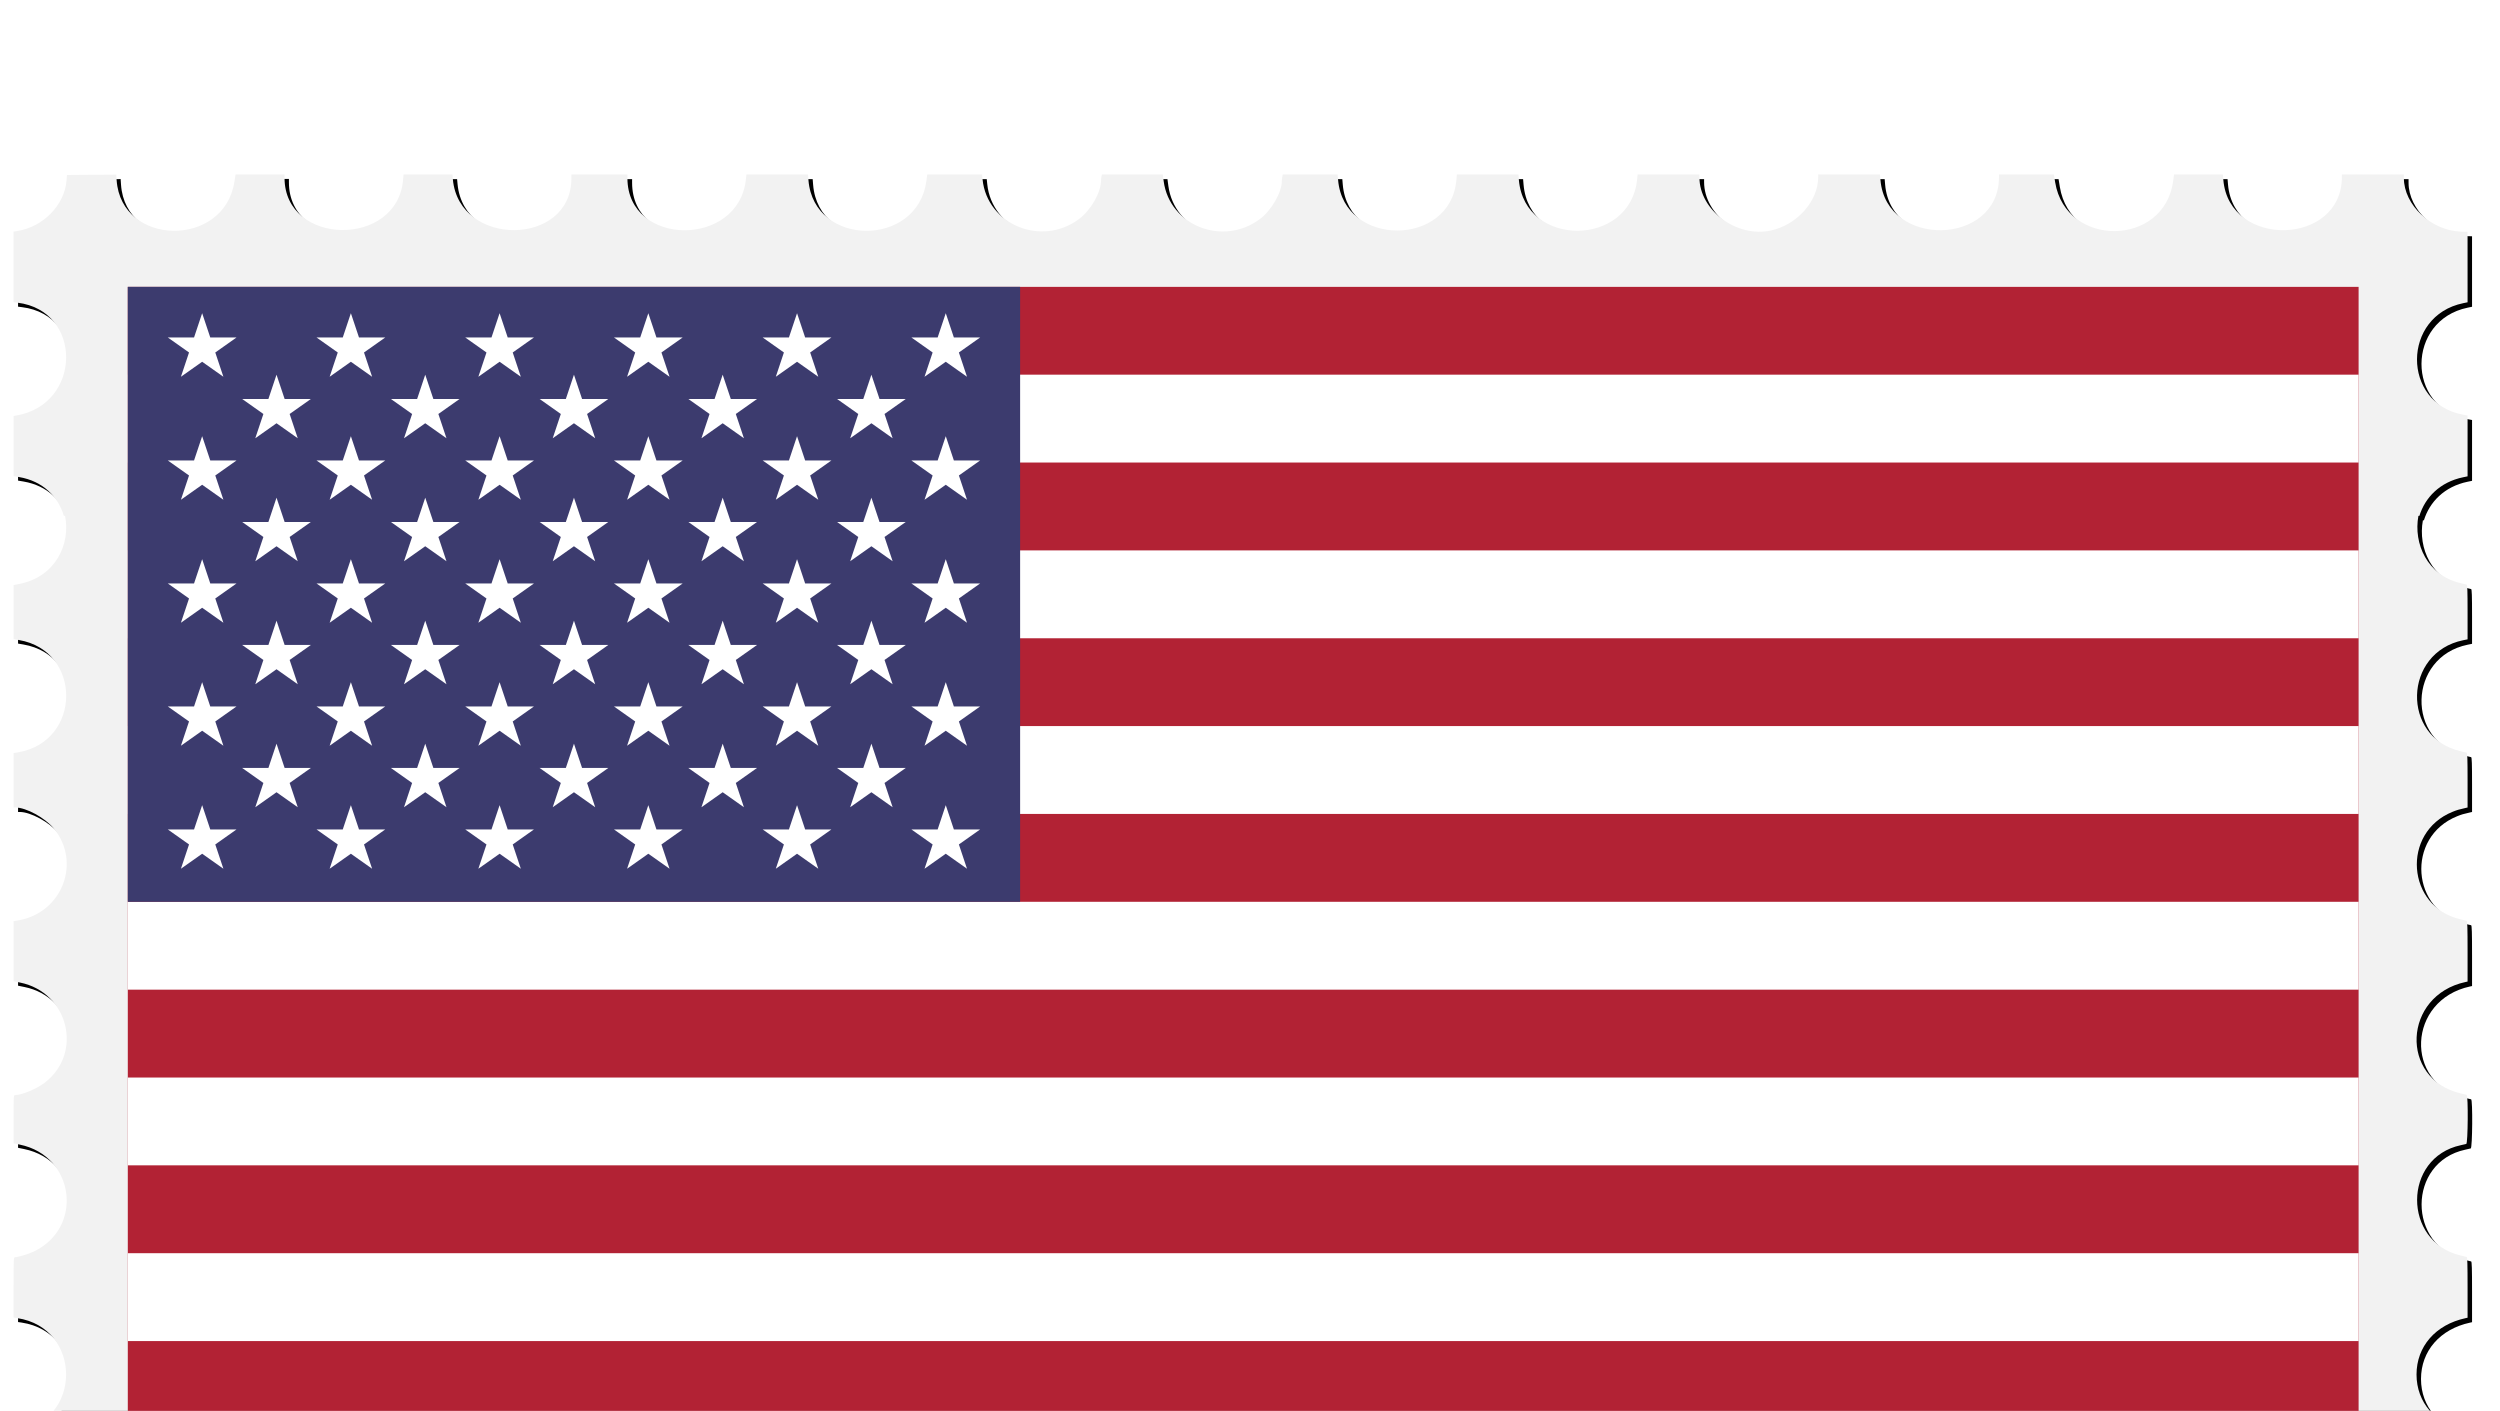
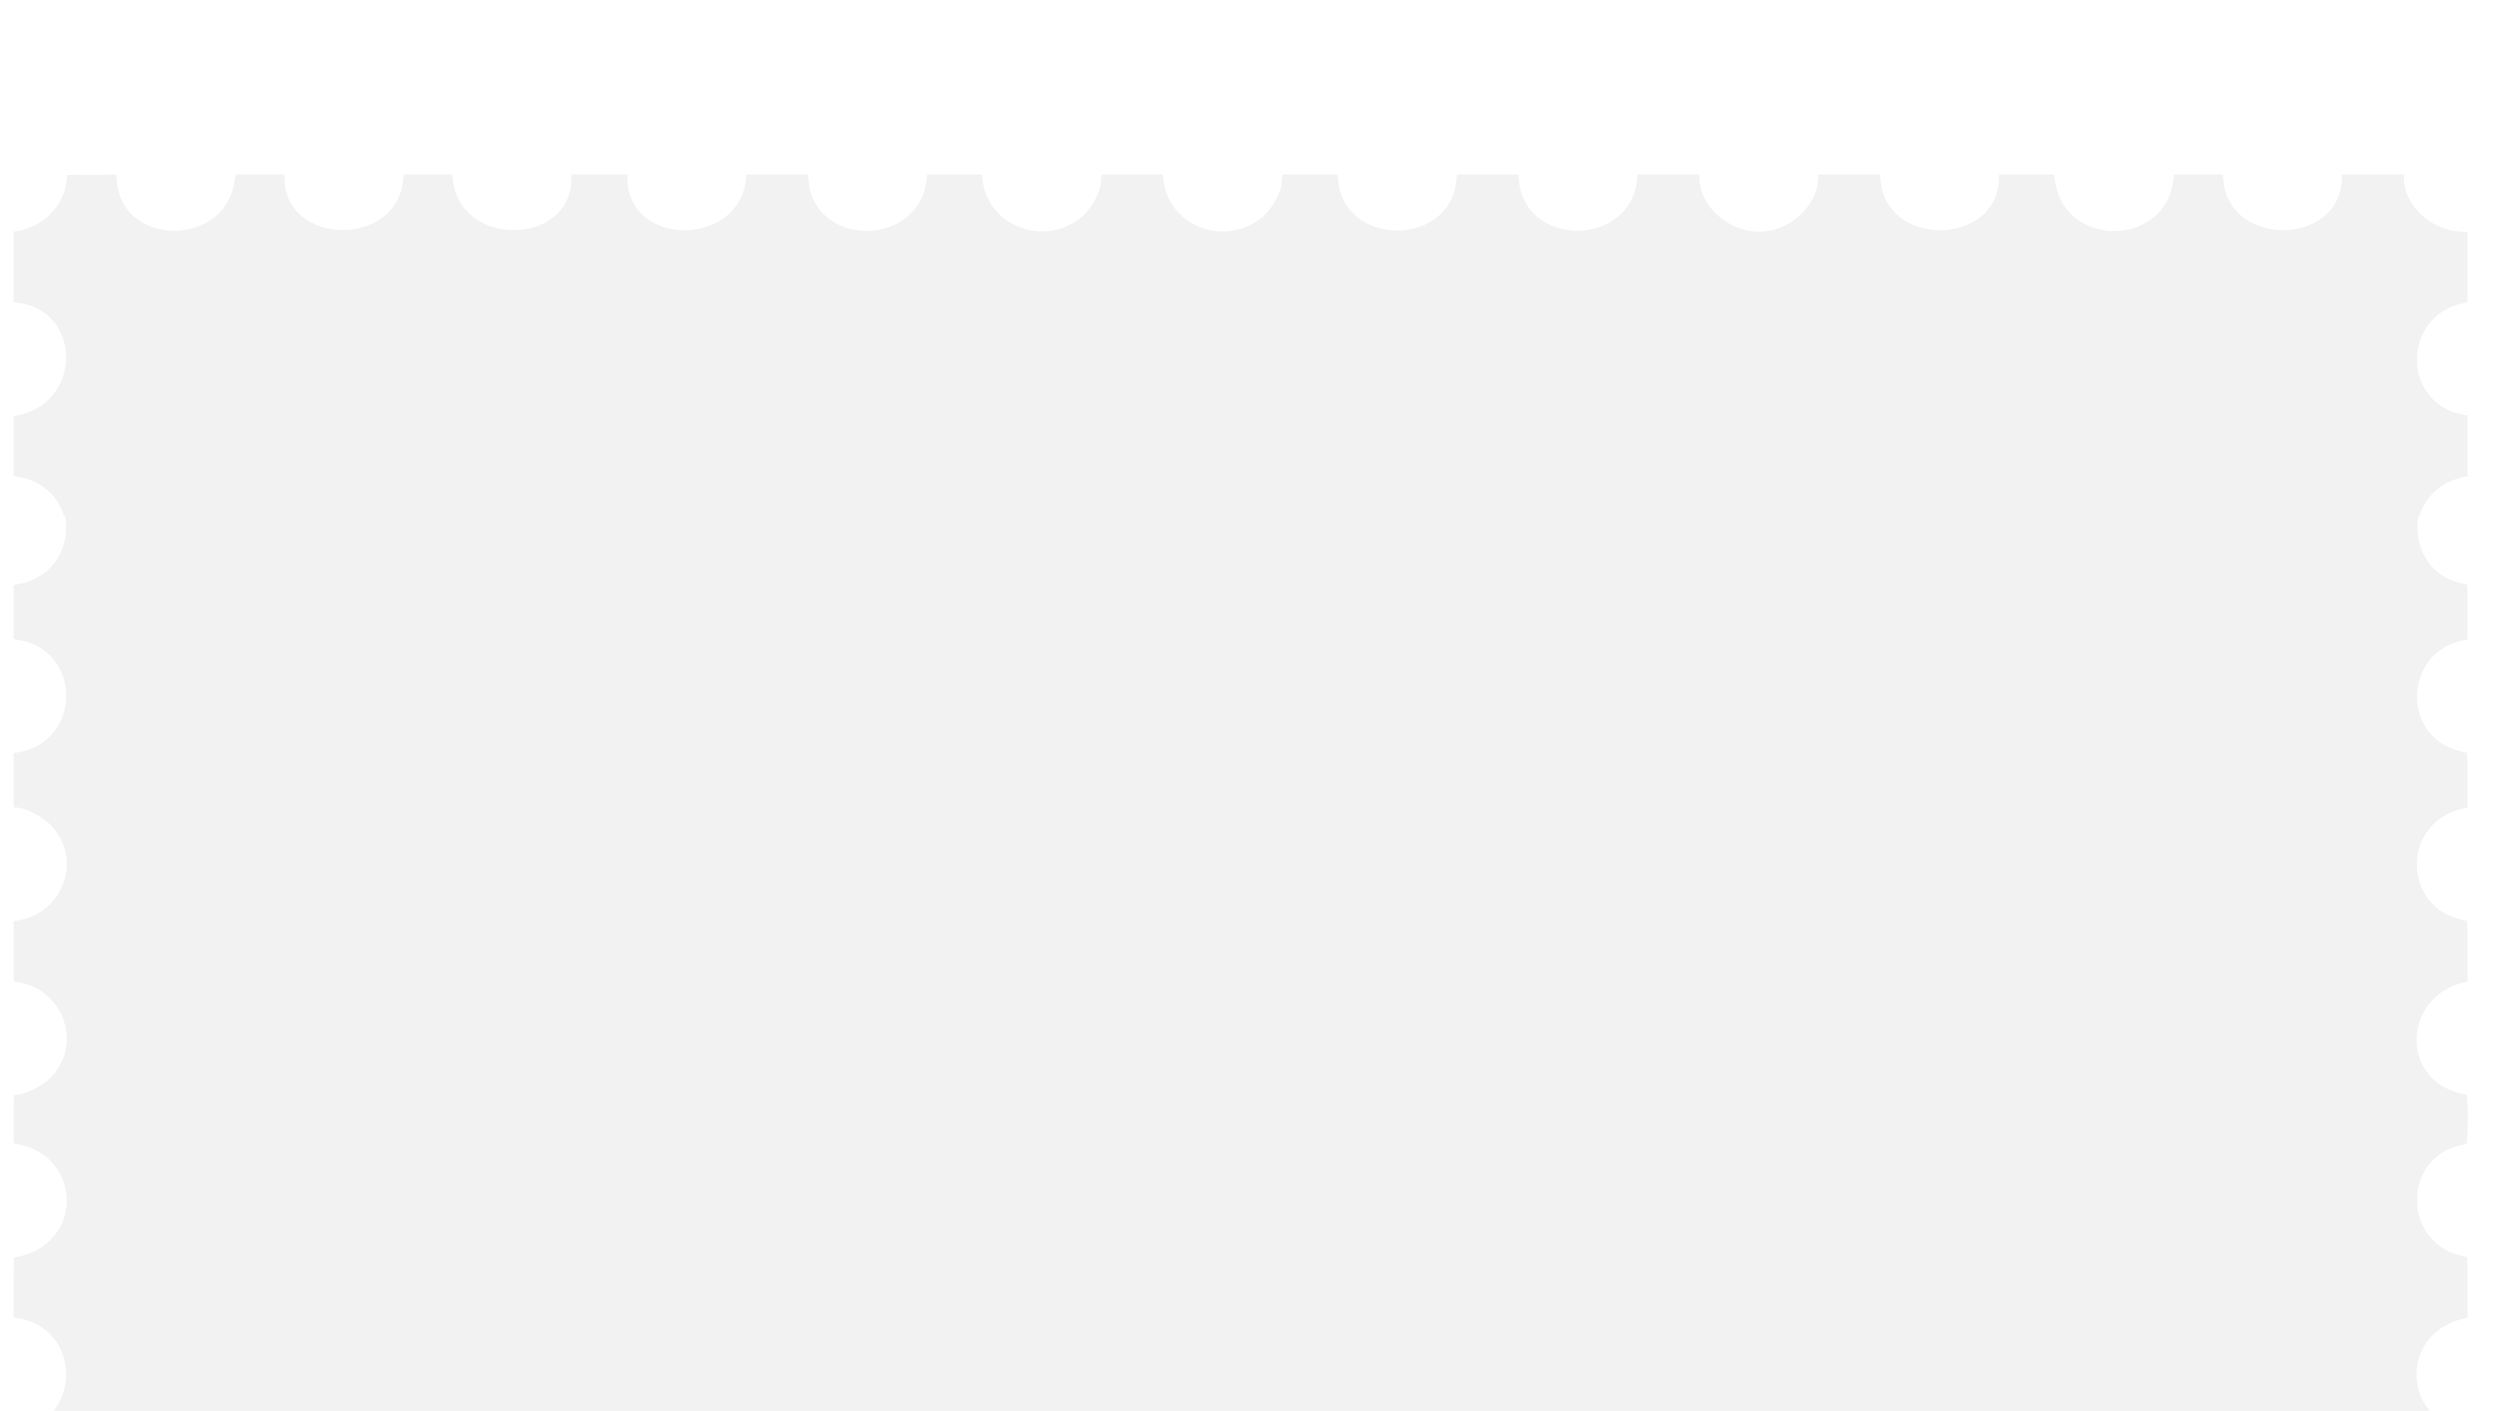
<svg xmlns="http://www.w3.org/2000/svg" xmlns:ns1="http://sodipodi.sourceforge.net/DTD/sodipodi-0.dtd" xmlns:ns2="http://www.inkscape.org/namespaces/inkscape" xmlns:xlink="http://www.w3.org/1999/xlink" id="svg4137" height="1888.6" viewBox="0 0 3346.565 1888.584" width="3346.6" version="1.1" ns1:docname="StampUSAFlag.svg" ns2:version="1.1.2 (0a00cf5339, 2022-02-04)">
  <ns1:namedview id="namedview402138" pagecolor="#ffffff" bordercolor="#666666" borderopacity="1.0" ns2:pageshadow="2" ns2:pageopacity="0.0" ns2:pagecheckerboard="0" showgrid="false" ns2:zoom="0.26919929" ns2:cx="2067.2417" ns2:cy="1368.8743" ns2:window-width="1920" ns2:window-height="1022" ns2:window-x="0" ns2:window-y="0" ns2:window-maximized="1" ns2:current-layer="g4182" />
  <defs id="defs4141">
    <filter id="filter6669" style="color-interpolation-filters:sRGB" height="1.034" width="1.019" y="-0.017" x="-0.009">
      <feGaussianBlur id="feGaussianBlur6671" stdDeviation="12.781" />
    </filter>
  </defs>
  <g id="g4182" transform="translate(-6.51,209.054)">
-     <path id="path6667" d="m 168.39,30.675 -33.106,0.264 -33.106,0.262 -0.625,7.5 c -2.745,32.939 -31.559,62.331 -66.195,67.525 l -4.68,0.703 v 47.271 47.27 l 5.305,0.664 c 87.639,10.95 86.353,135.92 -1.555,151.01 l -3.75,0.645 v 40.26 40.26 l 7.25,1.225 c 32.588,5.504 52.666,26.888 60.043,51.945 h 1.621 c 7.535,37.886 -12.641,81.409 -60.779,91.064 l -8.135,1.631 v 36.154 36.154 l 7.125,1.223 c 84.85,14.55 84.231,135.48 -0.769,150.28 l -6.356,1.107 v 36.396 36.396 h 2.311 c 14.445,0 39.573,13.657 51.363,27.916 37.423,45.258 11.534,112.93 -47.107,123.15 l -6.566,1.145 v 40.172 40.172 l 8.75,1.791 c 64.937,13.295 84.777,94.403 32.811,134.14 -10.728,8.203 -30.73,16.522 -39.721,16.522 -1.749,0 -1.84,1.603 -1.84,32.275 v 32.275 l 8.352,1.719 c 73.667,15.164 86.001,111.24 18.393,143.27 -6.865,3.252 -20.917,7.463 -24.904,7.463 -1.756,0 -1.84,1.837 -1.84,40.387 v 40.387 l 4.68,0.703 c 87.501,13.122 87.501,137.93 0,151.05 l -4.68,0.703 v 32.137 32.135 l 10.25,0.178 c 41.71,0.722 77.649,34.737 77.734,73.572 l 0.016,6.75 h 33.031 c 25.576,0 33.108,-0.282 33.373,-1.25 0.188,-0.688 0.883,-4.175 1.543,-7.75 14.816,-80.196 140.34,-79.771 155.91,0.527 l 1.643,8.467 h 37.205 37.203 l 0.645,-3.75 c 9.138,-53.208 65.77,-81.661 114.95,-57.75 23.808,11.576 36.816,29.364 42.963,58.75 l 0.574,2.75 h 32.936 32.936 l 0.596,-3.75 c 13.59,-85.611 141.56,-87.912 157.7,-2.836 l 1.248,6.586 h 37.17 37.17 l 1.149,-6.601 c 14.518,-83.37 147.04,-82.65 156.65,0.852 l 0.662,5.75 h 41.768 41.77 l 1.172,-6.75 c 14.481,-83.357 144.77,-82.633 156.79,0.871 l 0.773,5.379 37.514,0.262 37.512,0.262 1.076,-6.828 c 8.336,-52.942 76.344,-80.993 122.17,-50.393 19.714,13.163 35.197,37.11 35.197,54.438 v 2.781 l 41.693,-0.26 41.695,-0.262 1.367,-7.5 c 9.456,-51.829 73.815,-78.703 120.53,-50.328 19.182,11.652 36.719,38.186 36.719,55.559 v 2.769 h 37.455 37.455 l 0.615,-3.75 c 14.565,-88.653 141.13,-87.852 157.99,1 l 0.521,2.75 h 41.438 41.434 l 0.617,-3.75 c 14.652,-89.183 140.61,-87.988 158.07,1.5 l 0.438,2.25 h 41.463 41.463 l 0.519,-2.75 c 7.753,-40.865 38.755,-67.25 79.018,-67.25 40.3,0 71.257,26.347 79.016,67.25 l 0.521,2.75 h 41.463 41.463 l 0.519,-2.75 c 16.866,-88.901 143.42,-89.702 157.99,-1 l 0.615,3.75 h 37.205 37.205 l 1.643,-8.467 c 15.548,-80.17 141.31,-80.595 155.92,-0.527 0.652,3.575 1.341,7.062 1.529,7.75 0.265,0.968 7.788,1.25 33.328,1.25 h 32.984 l 0.617,-3.75 c 14.221,-86.557 140.47,-88.16 157.48,-2 l 1.137,5.75 h 36.785 36.785 l 0.684,-8.25 c 3.006,-36.224 27.718,-62.938 65.854,-71.191 l 2.75,-0.596 v -32.463 -32.461 l -2.75,-0.596 c -40.097,-8.679 -65.588,-38 -65.588,-75.443 0,-37.472 25.461,-66.756 65.588,-75.441 l 2.75,-0.596 v -40.512 c 0,-31.573 -0.276,-40.583 -1.25,-40.832 -0.688,-0.176 -4.4,-1.071 -8.25,-1.988 -77.675,-18.498 -77.295,-130.95 0.5,-147.62 3.025,-0.648 6.287,-1.396 7.25,-1.66 2.265,-0.621 2.756,-65.15 0.5,-65.727 -0.688,-0.176 -4.4,-1.071 -8.25,-1.988 -81.91,-19.507 -76.863,-130.98 6.75,-149.07 l 2.75,-0.596 v -40.512 c 0,-31.547 -0.277,-40.595 -1.25,-40.881 -0.688,-0.202 -4.4,-1.082 -8.25,-1.957 -72.239,-16.419 -79.512,-116.12 -10.5,-143.92 5.883,-2.37 8.377,-3.109 17.25,-5.107 l 2.75,-0.619 v -36.512 c 0,-28.347 -0.28,-36.596 -1.25,-36.881 -0.688,-0.202 -4.4,-1.094 -8.25,-1.982 -79.578,-18.36 -76.705,-132.17 3.75,-148.56 l 5.75,-1.172 v -36.461 c 0,-28.306 -0.28,-36.543 -1.25,-36.828 -0.688,-0.202 -4.374,-1.091 -8.193,-1.976 -44.63,-10.345 -63.242,-52.943 -56.359,-90.004 h 1.324 c 7.5,-24.307 27.131,-45.231 58.728,-51.738 l 5.75,-1.184 v -40.701 -40.701 l -6.504,-1.234 c -81.999,-15.555 -81.409,-132.26 0.754,-149.18 l 5.75,-1.184 -0.01,-47.18 -0.01,-47.18 -8.736,-0.217 h -0.01 c -39.588,-0.995 -76.234,-35.338 -76.234,-71.443 v -4.84 h -41.5 -41.5 v 3.543 c 0,92.315 -150.89,95.886 -158.68,3.756 l -0.615,-7.299 h -32.674 -32.674 l -1.176,8.832 c -11.773,88.423 -143.65,89.722 -157.99,1.557 l -1.69,-10.385 h -36.75 -36.75 v 3.543 c 0,92.358 -150.89,95.929 -158.68,3.756 l -0.615,-7.299 h -41.354 -41.354 v 3.543 c 0,32.139 -28.277,63.994 -63.5,71.533 -45.882,9.821 -95.5,-27.203 -95.5,-71.26 v -3.816 h -41.363 -41.361 l -0.684,6.75 c -9.234,91.163 -150.57,91.653 -158.27,0.549 l -0.615,-7.299 h -41.207 -41.207 l -0.625,7.385 c -7.627,90.231 -150.71,90.223 -158.34,-0.01 l -0.623,-7.375 h -36.728 -36.728 l -0.625,3.125 c -0.344,1.719 -0.625,4.335 -0.625,5.816 0,15.126 -14.074,39.423 -29.463,50.863 -49.549,36.836 -120.77,8.742 -128.69,-50.766 l -1.205,-9.039 h -40.703 -40.703 l -0.602,2.25 c -0.332,1.238 -0.61,3.796 -0.617,5.686 -0.064,16.181 -13.528,39.8 -29.508,51.768 -50.063,37.492 -122.91,7.612 -129.09,-52.953 l -0.689,-6.75 h -36.682 -36.682 l -1.176,8.83 c -11.916,89.495 -150.57,88.547 -157.85,-1.08 l -0.629,-7.75 h -41.213 -41.215 l -0.648,6.33 c -9.433,92.073 -158.63,90.764 -158.63,-1.395 v -4.939 h -37.5 -37.5 v 5.34 c 0,91.384 -150.07,92.718 -158.65,1.41 l -0.635,-6.75 h -32.711 -32.709 l -0.617,7.25 c -8.17,91.024 -159.08,88.464 -159.08,-2.953 v -4.553 h -32.791 -32.789 l -1.633,10.299 c -14.023,88.403 -151.44,86.17 -157.54,-2.561 l -0.535,-7.764 z" filter="url(#filter6669)" />
    <path id="path4687" d="m 162.39,24.675 -33.106,0.264 -33.105,0.262 -0.625,7.5 c -2.745,32.939 -31.56,62.331 -66.195,67.525 l -4.68,0.703 v 47.271 47.27 l 5.305,0.664 c 87.639,10.95 86.353,135.92 -1.555,151.01 l -3.75,0.645 v 40.26 40.26 l 7.25,1.225 c 32.588,5.504 52.666,26.888 60.043,51.945 h 1.621 c 7.535,37.886 -12.641,81.409 -60.779,91.064 l -8.135,1.631 v 36.154 36.154 l 7.125,1.223 c 84.85,14.55 84.231,135.48 -0.769,150.28 l -6.356,1.107 v 36.396 36.396 h 2.311 c 14.445,0 39.573,13.657 51.363,27.916 37.423,45.258 11.534,112.93 -47.107,123.15 l -6.566,1.145 v 40.172 40.172 l 8.75,1.791 c 64.937,13.295 84.777,94.403 32.811,134.14 -10.728,8.203 -30.73,16.522 -39.721,16.522 -1.749,0 -1.84,1.603 -1.84,32.275 v 32.275 l 8.352,1.719 c 73.667,15.164 86.001,111.24 18.393,143.27 -6.865,3.252 -20.917,7.463 -24.904,7.463 -1.756,0 -1.84,1.837 -1.84,40.387 v 40.387 l 4.68,0.703 c 87.501,13.122 87.501,137.93 0,151.05 l -4.68,0.703 v 32.137 32.135 l 10.25,0.178 c 41.71,0.722 77.649,34.737 77.734,73.572 l 0.016,6.75 h 33.031 c 25.576,0 33.108,-0.282 33.373,-1.25 0.188,-0.688 0.883,-4.175 1.543,-7.75 14.816,-80.196 140.34,-79.771 155.91,0.527 l 1.643,8.467 h 37.205 37.203 l 0.645,-3.75 c 9.138,-53.208 65.77,-81.661 114.95,-57.75 23.808,11.576 36.816,29.364 42.963,58.75 l 0.574,2.75 h 32.936 32.936 l 0.596,-3.75 c 13.59,-85.611 141.56,-87.912 157.7,-2.836 l 1.248,6.586 h 37.17 37.17 l 1.149,-6.601 c 14.518,-83.37 147.04,-82.65 156.65,0.852 l 0.662,5.75 h 41.768 41.77 l 1.172,-6.75 c 14.481,-83.357 144.77,-82.633 156.79,0.871 l 0.773,5.379 37.514,0.262 37.512,0.262 1.076,-6.828 c 8.336,-52.942 76.344,-80.993 122.17,-50.393 19.714,13.163 35.197,37.11 35.197,54.438 v 2.781 l 41.693,-0.26 41.695,-0.262 1.367,-7.5 c 9.456,-51.829 73.815,-78.703 120.53,-50.328 19.182,11.652 36.719,38.186 36.719,55.559 v 2.769 h 37.455 37.455 l 0.615,-3.75 c 14.565,-88.653 141.13,-87.852 157.99,1 l 0.521,2.75 h 41.438 41.434 l 0.617,-3.75 c 14.652,-89.183 140.61,-87.988 158.07,1.5 l 0.438,2.25 h 41.463 41.463 l 0.519,-2.75 c 7.753,-40.865 38.755,-67.25 79.018,-67.25 40.3,0 71.257,26.347 79.016,67.25 l 0.521,2.75 h 41.463 41.463 l 0.519,-2.75 c 16.866,-88.901 143.42,-89.702 157.99,-1 l 0.615,3.75 h 37.205 37.205 l 1.643,-8.467 c 15.548,-80.17 141.31,-80.595 155.92,-0.527 0.652,3.575 1.341,7.062 1.529,7.75 0.265,0.968 7.788,1.25 33.328,1.25 h 32.984 l 0.617,-3.75 c 14.221,-86.557 140.47,-88.16 157.48,-2 l 1.137,5.75 h 36.785 36.785 l 0.684,-8.25 c 3.006,-36.224 27.718,-62.938 65.854,-71.191 l 2.75,-0.596 v -32.463 -32.461 l -2.75,-0.596 c -40.097,-8.679 -65.588,-38 -65.588,-75.443 0,-37.472 25.461,-66.756 65.588,-75.441 l 2.75,-0.596 v -40.512 c 0,-31.573 -0.276,-40.583 -1.25,-40.832 -0.688,-0.176 -4.4,-1.071 -8.25,-1.988 -77.675,-18.498 -77.295,-130.95 0.5,-147.62 3.025,-0.648 6.287,-1.396 7.25,-1.66 2.265,-0.621 2.756,-65.15 0.5,-65.727 -0.688,-0.176 -4.4,-1.071 -8.25,-1.988 -81.91,-19.507 -76.863,-130.98 6.75,-149.07 l 2.75,-0.596 v -40.512 c 0,-31.547 -0.277,-40.595 -1.25,-40.881 -0.688,-0.202 -4.4,-1.082 -8.25,-1.957 -72.239,-16.419 -79.512,-116.12 -10.5,-143.92 5.883,-2.37 8.377,-3.109 17.25,-5.107 l 2.75,-0.619 v -36.512 c 0,-28.347 -0.28,-36.596 -1.25,-36.881 -0.688,-0.202 -4.4,-1.094 -8.25,-1.982 -79.578,-18.36 -76.705,-132.17 3.75,-148.56 l 5.75,-1.172 v -36.461 c 0,-28.306 -0.28,-36.543 -1.25,-36.828 -0.688,-0.202 -4.374,-1.091 -8.193,-1.976 -44.63,-10.345 -63.242,-52.943 -56.359,-90.004 h 1.324 c 7.5,-24.307 27.131,-45.231 58.728,-51.738 l 5.75,-1.184 v -40.701 -40.701 l -6.504,-1.234 c -81.999,-15.555 -81.409,-132.26 0.754,-149.18 l 5.75,-1.184 -0.01,-47.18 -0.01,-47.18 -8.736,-0.217 h -0.01 c -39.9,-1.251 -76.5,-35.594 -76.5,-71.7 v -4.84 h -41.5 -41.5 v 3.543 c 0,92.315 -150.89,95.886 -158.68,3.756 l -0.615,-7.299 h -32.674 -32.674 l -1.176,8.832 c -11.773,88.423 -143.65,89.722 -157.99,1.557 l -1.69,-10.385 h -36.75 -36.75 v 3.543 c 0,92.358 -150.89,95.929 -158.68,3.756 l -0.615,-7.299 h -41.354 -41.354 v 3.543 c 0,32.139 -28.277,63.994 -63.5,71.533 -45.882,9.821 -95.5,-27.203 -95.5,-71.26 v -3.816 h -41.363 -41.361 l -0.684,6.75 c -9.234,91.163 -150.57,91.653 -158.27,0.549 l -0.615,-7.299 h -41.207 -41.207 l -0.625,7.385 c -7.627,90.231 -150.71,90.223 -158.34,-0.01 l -0.623,-7.375 h -36.728 -36.728 l -0.625,3.125 c -0.344,1.719 -0.625,4.335 -0.625,5.816 0,15.126 -14.074,39.423 -29.463,50.863 -49.549,36.836 -120.77,8.742 -128.69,-50.766 l -1.205,-9.039 h -40.703 -40.703 l -0.602,2.25 c -0.332,1.238 -0.61,3.796 -0.617,5.686 -0.064,16.181 -13.528,39.8 -29.508,51.768 -50.063,37.492 -122.91,7.612 -129.09,-52.953 l -0.689,-6.75 h -36.682 -36.682 l -1.176,8.83 c -11.916,89.495 -150.57,88.547 -157.85,-1.08 l -0.629,-7.75 h -41.213 -41.215 l -0.648,6.33 c -9.433,92.073 -158.63,90.764 -158.63,-1.395 v -4.939 h -37.5 -37.5 v 5.34 c 0,91.384 -150.07,92.718 -158.65,1.41 l -0.635,-6.75 h -32.711 -32.709 l -0.617,7.25 c -7.77,91.28 -158.68,88.72 -158.68,-2.697 v -4.553 h -32.791 -32.789 l -1.633,10.299 c -14.023,88.403 -151.44,86.17 -157.54,-2.561 l -0.535,-7.764 z" fill="#f2f2f2" />
    <g id="g4167" transform="matrix(0.403,0,0,0.392,177.58,174.92)">
-       <rect id="rect4" height="3900" width="7410" y="0" x="0" fill="#b22234" />
-       <path id="path6" stroke-width="300" stroke="#ffffff" d="m 0,450 h 7410 m 0,600 H 0 m 0,600 h 7410 m 0,600 H 0 m 0,600 h 7410 m 0,600 H 0" />
-       <rect id="rect8" height="2100" width="2964" y="0" x="0" fill="#3c3b6e" />
      <g id="g10" fill="#ffffff">
        <g id="s18">
          <g id="s9">
            <g id="s5">
              <g id="s4">
-                 <path id="s" d="m 247,90 70.534,217.08 -184.66,-134.16 h 228.25 l -184.66,134.16 z" />
                <use id="use17" xlink:href="#s" height="100%" width="100%" y="420" x="0" />
                <use id="use19" xlink:href="#s" height="100%" width="100%" y="840" x="0" />
                <use id="use21" xlink:href="#s" height="100%" width="100%" y="1260" x="0" />
              </g>
              <use id="use23" xlink:href="#s" height="100%" width="100%" y="1680" x="0" />
            </g>
            <use id="use25" xlink:href="#s4" height="100%" width="100%" y="210" x="247" />
          </g>
          <use id="use27" xlink:href="#s9" height="100%" width="100%" y="0" x="494" />
        </g>
        <use id="use29" xlink:href="#s18" height="100%" width="100%" y="0" x="988" />
        <use id="use31" xlink:href="#s9" height="100%" width="100%" y="0" x="1976" />
        <use id="use33" xlink:href="#s5" height="100%" width="100%" y="0" x="2470" />
      </g>
    </g>
  </g>
</svg>